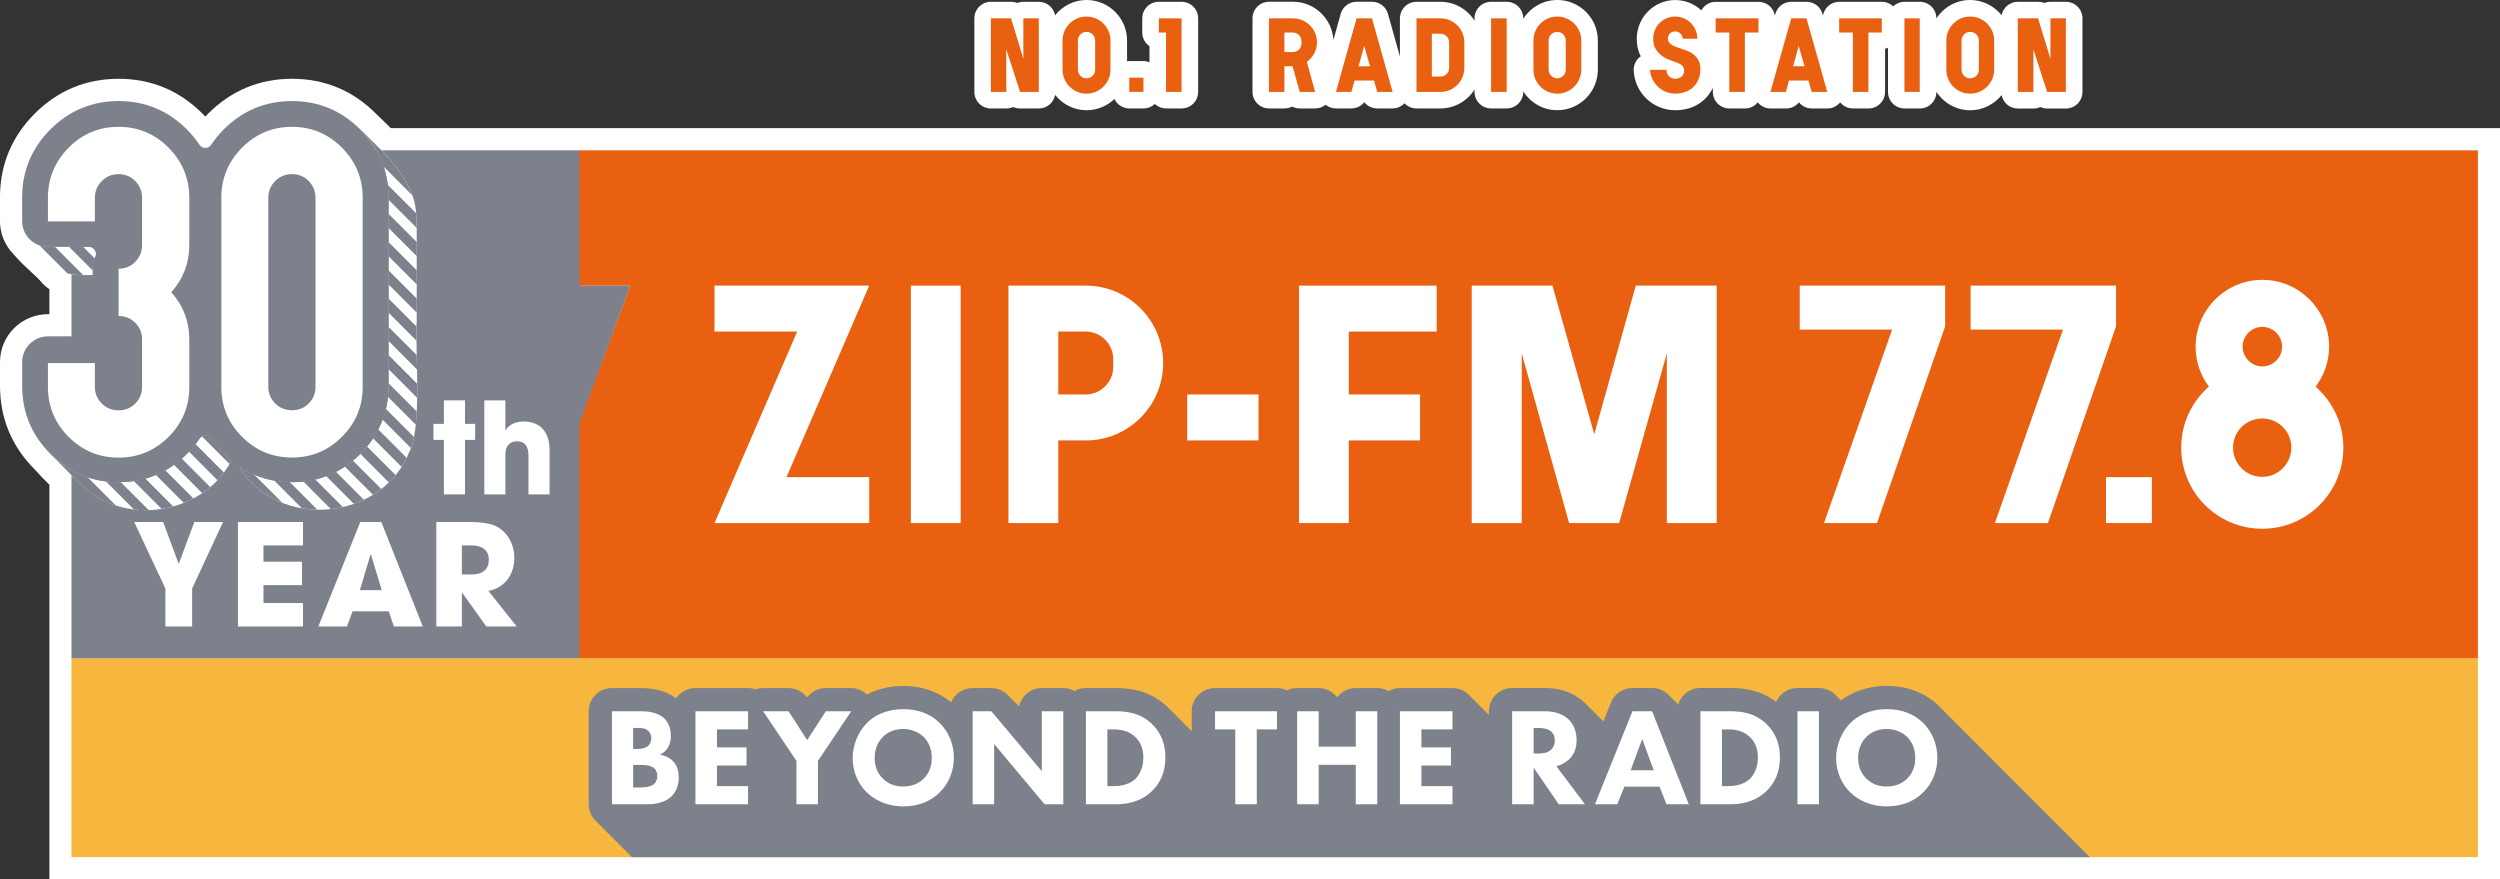
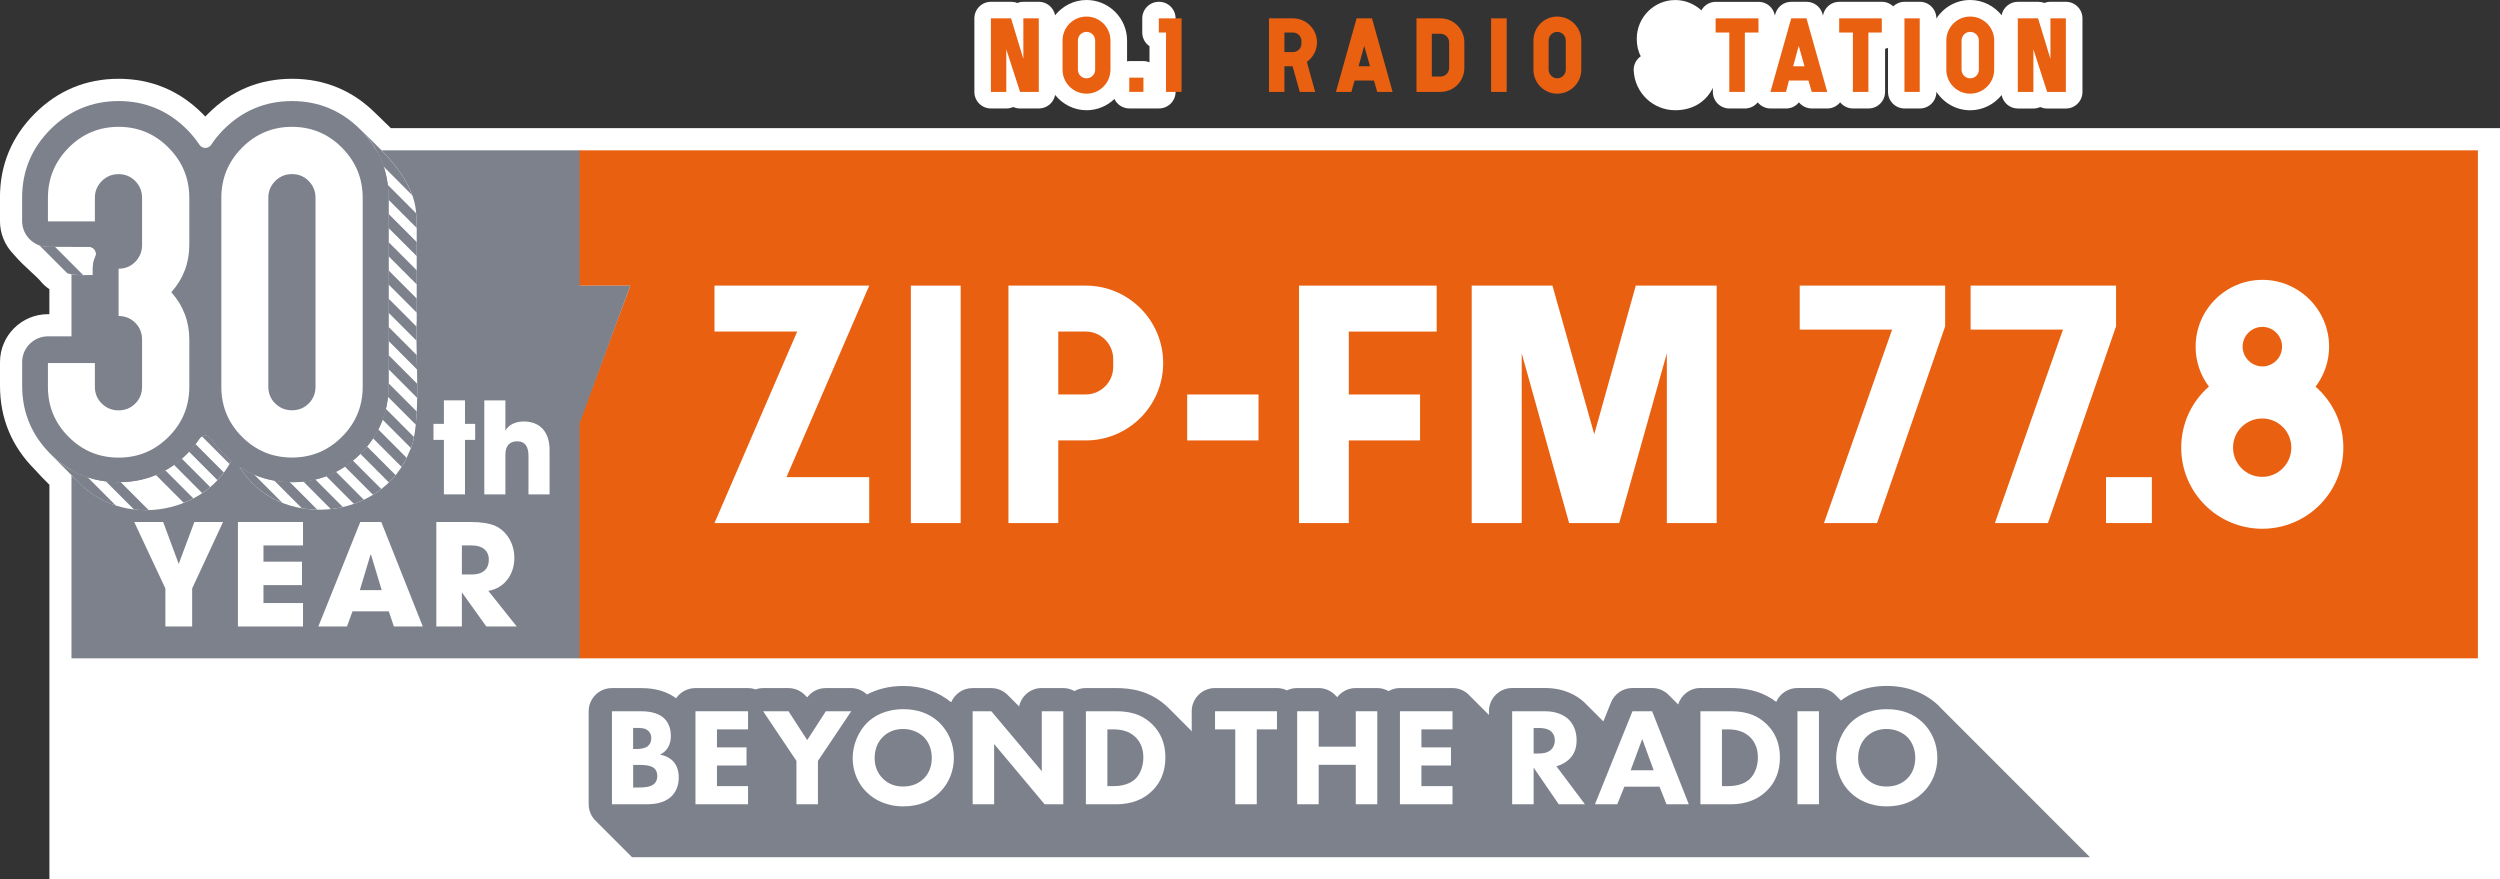
<svg xmlns="http://www.w3.org/2000/svg" id="_レイヤー_2" data-name="レイヤー 2" viewBox="0 0 640 225.09">
  <rect x="0" y="0" width="640" height="225.09" fill="#333333" stroke="none" />
  <defs>
    <style>
      .cls-1 {
        fill: #f7b63d;
      }

      .cls-2 {
        fill: #ea6011;
      }

      .cls-3 {
        fill: #fff;
      }

      .cls-4 {
        fill: #7d818c;
      }
    </style>
  </defs>
  <g id="_レイヤー_1-2" data-name="レイヤー 1">
    <g>
      <path class="cls-3" d="m12.65,225.09v-100.99c-1.39-1.37-2.53-2.55-3.57-3.71l-.18-.2c-5.9-5.89-8.9-13.11-8.9-21.44v-6.06c0-6.76,5.5-12.26,12.27-12.26h.37v-6.41c-.84-.55-1.57-1.2-2.2-1.97-.44-.56-1.51-1.55-2.38-2.35-1.48-1.36-3.15-2.9-4.59-4.62-2.25-2.3-3.48-5.32-3.48-8.53v-6c0-8.31,2.99-15.53,8.88-21.44,5.91-5.93,13.14-8.94,21.49-8.94s15.58,3.01,21.49,8.94c.24.24.48.49.71.73.23-.25.47-.49.71-.73,5.91-5.93,13.14-8.94,21.49-8.94s15.57,3,21.47,8.92l1.41,1.36c.81.78,1.62,1.57,2.42,2.36h539.94s0,192.26,0,192.26H12.65Z" />
      <g>
-         <path class="cls-3" d="m398.65,0c-3.66,0-6.86,1.93-8.7,4.82v-.12c0-2.34-1.9-4.24-4.24-4.24h-3.99c-2.34,0-4.24,1.9-4.24,4.24v.59c-1.84-2.9-5.06-4.83-8.73-4.83h-6.13c-2.34,0-4.24,1.9-4.24,4.24v9.77l-3.06-10.92c-.51-1.83-2.18-3.1-4.08-3.1h-3.94c-1.9,0-3.57,1.26-4.08,3.09l-1.87,6.67c-.33-5.43-4.81-9.76-10.33-9.76h-6.14c-2.34,0-4.24,1.9-4.24,4.24v18.83c0,2.34,1.9,4.24,4.24,4.24h3.95c.71,0,1.38-.17,1.96-.48.59.31,1.26.48,1.96.48h3.94c.98,0,1.91-.34,2.66-.94.75.6,1.68.94,2.66.94h3.94c1.32,0,2.52-.61,3.31-1.59.79.98,1.99,1.59,3.31,1.59h3.94c1.16,0,2.24-.5,3.04-1.32.77.81,1.86,1.32,3.07,1.32h6.13c3.68,0,6.89-1.94,8.73-4.84v.6c0,2.34,1.9,4.24,4.24,4.24h3.99c2.34,0,4.24-1.9,4.24-4.24v-.13c1.84,2.89,5.04,4.82,8.7,4.82,5.74,0,10.4-4.66,10.4-10.38v-7.46c0-5.73-4.67-10.38-10.4-10.38Z" />
        <path class="cls-3" d="m528.86.46h-3.95c-.56,0-1.09.11-1.58.3-.49-.2-1.03-.3-1.58-.3h-5.18c-2.06,0-3.78,1.48-4.16,3.43-1.91-2.35-4.79-3.89-8.05-3.89-3.63,0-6.81,1.89-8.65,4.74v-.04c0-2.34-1.9-4.24-4.24-4.24h-3.91c-1.13,0-2.14.45-2.9,1.16-.76-.72-1.78-1.16-2.9-1.16h-10.91c-2.1,0-3.83,1.53-4.17,3.53l-.12-.44c-.52-1.83-2.18-3.09-4.08-3.09h-3.91c-1.9,0-3.57,1.26-4.08,3.09l-.12.44c-.34-2-2.07-3.52-4.17-3.52h-10.97c-1.59,0-2.96.88-3.68,2.18-1.77-1.62-4.11-2.64-6.69-2.64-5.43,0-9.85,4.45-9.85,9.91,0,1.73.34,3.21,1.03,4.48-.23.16-.45.35-.65.56-.8.84-1.22,1.97-1.16,3.13.28,5.68,4.95,10.13,10.63,10.13,4.82,0,8.06-2.48,9.63-5.72v1.03c0,2.34,1.9,4.24,4.24,4.24h3.98c1.33,0,2.5-.62,3.27-1.57.8.99,2,1.57,3.28,1.57h3.98c1.31,0,2.51-.6,3.29-1.57.79.97,1.99,1.57,3.29,1.57h3.98c1.28,0,2.48-.59,3.28-1.58.78.96,1.95,1.58,3.28,1.58h3.98c2.34,0,4.24-1.9,4.24-4.24v-11.04c.26-.05.51-.13.75-.22v11.26c0,2.34,1.9,4.24,4.24,4.24h3.91c2.34,0,4.24-1.9,4.24-4.24v-.04c1.85,2.85,5.03,4.74,8.65,4.74,3.26,0,6.14-1.54,8.05-3.89.38,1.96,2.09,3.44,4.16,3.44h3.98c.63,0,1.23-.14,1.76-.38.54.25,1.14.38,1.76.38h4.79c2.34,0,4.24-1.9,4.24-4.24V4.7c0-2.34-1.9-4.24-4.24-4.24Z" />
-         <path class="cls-3" d="m302.48.46h-5.82c-2.34,0-4.24,1.9-4.24,4.24v3.63c0,1.46.73,2.74,1.85,3.5v4.11c-.48-.19-1-.3-1.54-.3h-3.63c-.2,0-.38.03-.57.06v-5.32c0-5.73-4.66-10.38-10.38-10.38-3.26,0-6.14,1.55-8.05,3.91-.37-1.96-2.09-3.45-4.16-3.45h-3.95c-.56,0-1.09.11-1.58.3-.49-.2-1.02-.3-1.57-.3h-5.16c-2.34,0-4.24,1.9-4.24,4.24v18.83c0,2.34,1.9,4.24,4.24,4.24h3.94c.63,0,1.23-.14,1.77-.38.54.25,1.14.38,1.77.38h4.79c2.07,0,3.79-1.49,4.16-3.46,1.9,2.36,4.78,3.91,8.05,3.91,2.77,0,5.27-1.1,7.13-2.88.68,1.43,2.13,2.42,3.82,2.42h3.63c1.12,0,2.13-.44,2.89-1.15.76.71,1.77,1.15,2.89,1.15h3.97c2.34,0,4.24-1.9,4.24-4.24V4.7c0-2.34-1.9-4.24-4.24-4.24Z" />
+         <path class="cls-3" d="m302.48.46h-5.82c-2.34,0-4.24,1.9-4.24,4.24v3.63c0,1.46.73,2.74,1.85,3.5v4.11c-.48-.19-1-.3-1.54-.3h-3.63c-.2,0-.38.03-.57.06v-5.32c0-5.73-4.66-10.38-10.38-10.38-3.26,0-6.14,1.55-8.05,3.91-.37-1.96-2.09-3.45-4.16-3.45h-3.95c-.56,0-1.09.11-1.58.3-.49-.2-1.02-.3-1.57-.3h-5.16c-2.34,0-4.24,1.9-4.24,4.24v18.83c0,2.34,1.9,4.24,4.24,4.24h3.94c.63,0,1.23-.14,1.77-.38.54.25,1.14.38,1.77.38h4.79c2.07,0,3.79-1.49,4.16-3.46,1.9,2.36,4.78,3.91,8.05,3.91,2.77,0,5.27-1.1,7.13-2.88.68,1.43,2.13,2.42,3.82,2.42h3.63h3.97c2.34,0,4.24-1.9,4.24-4.24V4.7c0-2.34-1.9-4.24-4.24-4.24Z" />
      </g>
      <g>
-         <rect class="cls-1" x="18.3" y="168.54" width="616.04" height="50.89" />
        <path class="cls-4" d="m496.62,180.98s-.06-.05-.09-.08c-.05-.05-.1-.11-.15-.16-3.46-3.36-8.08-5.14-13.34-5.14-5.54,0-9.39,1.94-11.76,3.73l-1.17-1.17c-1.09-1.24-2.69-2.03-4.46-2.03h-5.5c-2.43,0-4.51,1.46-5.44,3.55-4.1-3.11-8.44-3.55-11.88-3.55h-7.53c-2.67,0-4.94,1.78-5.68,4.21-.03-.03-.07-.06-.1-.09l-2.37-2.37c-1.09-1.1-2.58-1.75-4.2-1.75h-5.03c-2.44,0-4.6,1.46-5.51,3.72l-1.95,4.83-4.87-4.87c-1.79-1.68-5-3.68-10.13-3.68h-8.35c-3.27,0-5.94,2.66-5.94,5.94v.95s-.03-.03-.05-.04l-4.98-4.98c-1.08-1.15-2.61-1.86-4.31-1.86h-13.46c-1.02,0-2.02.27-2.91.78-.89-.51-1.89-.78-2.91-.78h-5.5c-1.92,0-3.62.92-4.71,2.33-.06-.06-.12-.11-.18-.17-.08-.08-.16-.16-.24-.24-1.09-1.18-2.64-1.92-4.37-1.92h-5.5c-.9,0-1.78.2-2.59.6-.8-.39-1.68-.6-2.59-.6h-15.85c-3.27,0-5.94,2.66-5.94,5.94v4.64c0,.17.03.34.05.51-.03-.03-.05-.05-.08-.07l-6.06-6.07c-4.55-4.38-9.61-4.95-13.51-4.95h-7.53c-1.02,0-2.01.26-2.89.77-.88-.5-1.87-.77-2.89-.77h-5.5c-2.84,0-5.2,2.02-5.78,4.69-.01-.01-.03-.02-.04-.03l-2.84-2.84c-1.12-1.15-2.64-1.81-4.26-1.81h-4.78c-2.46,0-4.57,1.5-5.47,3.63-3.32-2.73-7.53-4.17-12.26-4.17-3.42,0-6.54.73-9.3,2.18-1.09-1.04-2.53-1.64-4.05-1.64h-6.5c-1.88,0-3.62.88-4.74,2.37-.07-.07-.14-.13-.21-.2-.08-.08-.16-.16-.24-.24-1.11-1.22-2.69-1.93-4.38-1.93h-6.5c-.62,0-1.26.11-1.9.34-.64-.23-1.3-.34-1.96-.34h-13.46c-2.01,0-3.84,1.02-4.92,2.61-3.5-2.61-7.69-2.61-9.16-2.61h-7.28c-3.27,0-5.94,2.66-5.94,5.94v23.81c0,1.7.72,3.23,1.87,4.31l9.23,9.23h373.23l-38.44-38.45Z" />
        <g>
          <g>
            <polygon class="cls-2" points="148.18 38.48 148.18 73.15 161.36 73.15 148.18 108.35 148.18 168.54 634.34 168.54 634.34 38.48 148.18 38.48" />
            <g>
              <rect class="cls-3" x="233.18" y="73.12" width="12.75" height="60.78" />
              <polygon class="cls-3" points="418.76 73.12 408.13 111.17 397.43 73.12 376.76 73.12 376.76 133.9 389.56 133.9 389.56 90.46 401.69 133.9 414.51 133.9 426.71 90.46 426.71 133.9 439.47 133.9 439.47 73.12 418.76 73.12" />
              <polygon class="cls-3" points="332.55 133.9 345.29 133.9 345.29 112.75 363.54 112.75 363.54 100.99 345.29 100.99 345.29 84.88 367.79 84.88 367.79 73.12 332.55 73.12 332.55 73.12 332.55 133.9" />
              <path class="cls-3" d="m258.15,133.9h12.77v-21.15h7.05c10.95,0,19.8-8.88,19.8-19.8s-8.85-19.83-19.8-19.83h-19.81v60.78Zm12.77-49.02h7.03c3.87,0,7.03,3.15,7.03,7.03h0v2.04c0,3.87-3.17,7.03-7.03,7.03h-7.03v-16.11Z" />
              <polygon class="cls-3" points="222.52 133.9 222.52 122.15 201.34 122.15 222.52 73.12 182.91 73.12 182.91 84.88 204.08 84.88 182.91 133.9 222.52 133.9" />
              <path class="cls-3" d="m504.48,84.37v-11.25h37.23v10.42l-17.44,50.37h-13.58l17.43-49.53h-23.64Z" />
              <path class="cls-3" d="m460.73,84.37v-11.25h37.23v10.42l-17.44,50.37h-13.58l17.44-49.53h-23.65Z" />
              <rect class="cls-3" x="539.14" y="122.15" width="11.74" height="11.75" />
              <rect class="cls-3" x="303.92" y="100.99" width="18.26" height="11.76" />
              <path class="cls-3" d="m592.78,99c2.16-2.86,3.47-6.4,3.47-10.25,0-9.44-7.67-17.11-17.08-17.11s-17.09,7.66-17.09,17.11c0,3.83,1.25,7.37,3.4,10.21-4.36,3.82-7.09,9.39-7.09,15.63,0,11.47,9.26,20.77,20.75,20.77s20.76-9.3,20.76-20.77c0-6.21-2.76-11.8-7.11-15.59Zm-13.61-15.32c2.74,0,5.04,2.26,5.04,5.07s-2.29,5.05-5.04,5.05-5.06-2.28-5.06-5.05,2.25-5.07,5.06-5.07Zm-.04,38.4c-4.13,0-7.47-3.34-7.47-7.49s3.34-7.46,7.47-7.46,7.45,3.34,7.45,7.46-3.35,7.49-7.45,7.49Z" />
            </g>
          </g>
          <g>
            <g>
              <rect class="cls-2" x="381.72" y="4.7" width="3.99" height="18.83" />
              <path class="cls-2" d="m352.57,23.53h3.94l-5.28-18.83h-3.94l-5.29,18.83h3.95l.82-2.91h4.97l.83,2.91Zm-4.78-6.56l1.45-5.23,1.49,5.23h-2.94Z" />
              <path class="cls-2" d="m368.75,23.53c3.4,0,6.12-2.75,6.12-6.15v-6.54h0c0-3.39-2.72-6.14-6.12-6.14h-6.13v18.83h6.13Zm-2.2-14.89h2.2c1.23,0,2.23.99,2.23,2.2v6.54c0,1.23-.99,2.22-2.23,2.22h-2.2v-10.96Z" />
              <path class="cls-2" d="m337.15,10.84c0-3.39-2.75-6.14-6.15-6.14h-6.14v18.83h3.95v-6.56h2.09l1.84,6.56h3.94l-2.13-7.69c1.55-1.1,2.6-2.93,2.6-5Zm-8.34-2.51h2.18c1.23,0,2.18.99,2.18,2.18h0v.64c0,1.2-.96,2.18-2.18,2.18h-2.18v-5Z" />
              <path class="cls-2" d="m398.65,4.24c-3.38,0-6.09,2.75-6.09,6.14h0v7.46c0,3.38,2.72,6.14,6.09,6.14s6.16-2.75,6.16-6.14v-7.46h0c0-3.39-2.79-6.14-6.16-6.14Zm2.19,13.6c0,1.22-1,2.21-2.19,2.21s-2.2-.99-2.2-2.21v-7.46c0-1.24.99-2.22,2.2-2.22s2.19.98,2.19,2.22v7.46Z" />
            </g>
            <g>
              <polygon class="cls-2" points="528.86 23.53 528.86 4.7 524.91 4.7 524.91 15.07 521.75 4.7 516.56 4.7 516.56 23.53 520.55 23.53 520.55 12.63 524.07 23.53 528.86 23.53" />
              <rect class="cls-2" x="487.54" y="4.7" width="3.91" height="18.83" />
              <path class="cls-2" d="m463.8,23.53h3.98l-5.32-18.83h-3.91l-5.32,18.83h3.98l.76-2.91h5l.83,2.91Zm-4.75-6.56l1.42-5.23,1.49,5.23h-2.91Z" />
-               <path class="cls-2" d="m435.31,17.7c0-2.26-1.21-4.05-4.14-4.97-2.52-.82-4.19-1.31-4.19-2.82,0-1.08.78-1.86,1.85-1.86s1.93.84,1.93,1.86h3.76c0-3.13-2.53-5.67-5.69-5.67s-5.61,2.54-5.61,5.67c0,1.09.19,1.98.69,2.74,2.38,3.77,7.23,2.57,7.23,5.43,0,1.16-.85,2.08-2.31,2.08-1.22,0-2.24-1.04-2.24-2.29h-4.16c.17,3.4,3,6.1,6.4,6.1,4.47,0,6.48-3.12,6.48-6.28Z" />
              <polygon class="cls-2" points="439.2 4.7 439.2 8.33 442.7 8.33 442.7 23.53 446.68 23.53 446.68 8.33 450.17 8.33 450.17 4.7 439.2 4.7" />
              <polygon class="cls-2" points="470.83 4.7 470.83 8.33 474.34 8.33 474.34 23.53 478.31 23.53 478.31 8.33 481.74 8.33 481.74 4.7 470.83 4.7" />
              <path class="cls-2" d="m504.35,4.24c-3.37,0-6.09,2.75-6.09,6.14h0v7.46c0,3.38,2.72,6.14,6.09,6.14s6.16-2.75,6.16-6.14v-7.46h0c0-3.39-2.72-6.14-6.16-6.14Zm2.24,13.6c0,1.22-.98,2.21-2.24,2.21-1.2,0-2.19-.99-2.19-2.21v-7.46c0-1.24.99-2.22,2.19-2.22,1.27,0,2.24.98,2.24,2.22v7.46Z" />
            </g>
            <g>
              <polygon class="cls-2" points="265.93 23.53 265.93 4.7 261.98 4.7 261.98 15.07 258.83 4.7 253.67 4.7 253.67 23.53 257.61 23.53 257.61 12.63 261.14 23.53 265.93 23.53" />
              <polygon class="cls-2" points="302.48 4.7 296.66 4.7 296.66 8.33 298.5 8.33 298.5 23.53 302.48 23.53 302.48 4.7" />
              <rect class="cls-2" x="289.09" y="19.88" width="3.63" height="3.64" />
              <path class="cls-2" d="m272.01,10.38h0v7.46c0,3.38,2.75,6.14,6.13,6.14s6.14-2.75,6.14-6.14v-7.46h0c0-3.39-2.74-6.14-6.14-6.14s-6.13,2.75-6.13,6.14Zm3.93,0c0-1.24.99-2.22,2.2-2.22s2.22.98,2.22,2.22v7.46c0,1.22-.99,2.21-2.22,2.21s-2.2-.99-2.2-2.21v-7.46Z" />
            </g>
          </g>
        </g>
        <g>
          <path class="cls-3" d="m163.96,182.08c1.28,0,4.21.07,6.07,1.82,1.53,1.46,1.71,3.46,1.71,4.5,0,.93-.14,2-.79,3.03-.61,1-1.43,1.5-2,1.75,1.14.18,2.43.75,3.28,1.61.79.78,1.53,2.14,1.53,4.25,0,2.39-.93,3.89-1.86,4.82-1.96,1.89-4.82,2.03-6.28,2.03h-8.96v-23.81h7.28Zm-1.86,9.67h.89c.75,0,2-.11,2.78-.68.5-.36.96-1.07.96-2.11s-.5-1.68-.93-2c-.78-.61-1.86-.61-2.86-.61h-.86v5.39Zm0,9.85h1.32c1.39,0,3.07-.04,4.07-.96.5-.46.78-1.14.78-2,0-.96-.39-1.61-.75-1.93-.96-.89-2.82-.89-3.93-.89h-1.5v5.78Z" />
          <path class="cls-3" d="m191.5,186.72h-7.96v4.61h7.57v4.64h-7.57v5.28h7.96v4.64h-13.46v-23.81h13.46v4.64Z" />
          <path class="cls-3" d="m203.89,194.79l-8.53-12.71h6.5l4.78,7.39,4.78-7.39h6.5l-8.53,12.71v11.1h-5.5v-11.1Z" />
          <path class="cls-3" d="m240.48,185.01c2.25,2.18,3.71,5.32,3.71,9,0,3.18-1.14,6.43-3.71,8.92-2.21,2.14-5.21,3.5-9.21,3.5-4.46,0-7.5-1.79-9.28-3.5-2.28-2.14-3.71-5.36-3.71-8.85s1.53-6.89,3.68-9.03c1.61-1.61,4.57-3.5,9.32-3.5,3.71,0,6.82,1.14,9.21,3.46Zm-14.46,3.64c-1.03,1-2.11,2.75-2.11,5.39,0,2.18.72,3.93,2.18,5.35,1.53,1.46,3.25,1.96,5.1,1.96,2.43,0,4.14-.89,5.28-2.03.93-.89,2.07-2.57,2.07-5.32,0-2.46-1-4.28-2.07-5.35-1.18-1.14-3.07-2.03-5.25-2.03s-3.93.75-5.21,2.03Z" />
          <path class="cls-3" d="m249,205.89v-23.81h4.78l12.92,15.35v-15.35h5.5v23.81h-4.78l-12.92-15.42v15.42h-5.5Z" />
          <path class="cls-3" d="m285.52,182.08c3.14,0,6.46.46,9.39,3.28,2.11,2.03,3.43,4.82,3.43,8.53s-1.28,6.46-3.25,8.43c-3.28,3.32-7.39,3.57-9.39,3.57h-7.71v-23.81h7.53Zm-2.03,19.17h1.46c1.14,0,3.64-.11,5.43-1.61,1.28-1.07,2.32-3.11,2.32-5.75s-1.04-4.21-1.97-5.14c-1.78-1.78-4.1-2.03-5.78-2.03h-1.46v14.53Z" />
          <path class="cls-3" d="m321.73,186.72v19.17h-5.5v-19.17h-5.18v-4.64h15.85v4.64h-5.18Z" />
          <path class="cls-3" d="m337.58,191.15h9.5v-9.07h5.5v23.81h-5.5v-10.1h-9.5v10.1h-5.5v-23.81h5.5v9.07Z" />
          <path class="cls-3" d="m371.84,186.72h-7.96v4.61h7.57v4.64h-7.57v5.28h7.96v4.64h-13.46v-23.81h13.46v4.64Z" />
          <path class="cls-3" d="m395.47,182.08c3.03,0,4.93,1,6.07,2.07,1,.96,2.07,2.68,2.07,5.32,0,1.5-.32,3.36-1.86,4.86-.82.78-2,1.5-3.32,1.82l7.32,9.75h-6.71l-6.43-9.39v9.39h-5.5v-23.81h8.35Zm-2.86,10.82h1.25c1,0,2.35-.11,3.28-1.04.39-.39.89-1.14.89-2.32,0-1.36-.64-2.07-1.11-2.43-.89-.68-2.32-.75-3.03-.75h-1.28v6.53Z" />
          <path class="cls-3" d="m424.84,201.39h-9l-1.82,4.5h-5.71l9.6-23.81h5.03l9.39,23.81h-5.71l-1.78-4.5Zm-1.5-4.21l-2.93-8-2.96,8h5.89Z" />
          <path class="cls-3" d="m442.84,182.08c3.14,0,6.46.46,9.39,3.28,2.11,2.03,3.43,4.82,3.43,8.53s-1.28,6.46-3.25,8.43c-3.28,3.32-7.39,3.57-9.39,3.57h-7.71v-23.81h7.53Zm-2.03,19.17h1.46c1.14,0,3.64-.11,5.43-1.61,1.28-1.07,2.32-3.11,2.32-5.75s-1.04-4.21-1.96-5.14c-1.78-1.78-4.1-2.03-5.78-2.03h-1.46v14.53Z" />
          <path class="cls-3" d="m465.65,182.08v23.81h-5.5v-23.81h5.5Z" />
          <path class="cls-3" d="m492.25,185.01c2.25,2.18,3.71,5.32,3.71,9,0,3.18-1.14,6.43-3.71,8.92-2.21,2.14-5.21,3.5-9.21,3.5-4.46,0-7.5-1.79-9.28-3.5-2.28-2.14-3.71-5.36-3.71-8.85s1.53-6.89,3.68-9.03c1.61-1.61,4.57-3.5,9.32-3.5,3.71,0,6.82,1.14,9.21,3.46Zm-14.46,3.64c-1.03,1-2.11,2.75-2.11,5.39,0,2.18.72,3.93,2.18,5.35,1.53,1.46,3.25,1.96,5.1,1.96,2.43,0,4.14-.89,5.28-2.03.93-.89,2.07-2.57,2.07-5.32,0-2.46-1-4.28-2.07-5.35-1.18-1.14-3.07-2.03-5.25-2.03s-3.93.75-5.21,2.03Z" />
        </g>
        <g>
          <polygon class="cls-4" points="161.36 73.15 148.36 73.15 148.36 38.48 18.3 38.48 18.3 168.54 148.36 168.54 148.36 108.36 161.36 73.15" />
          <g>
            <path class="cls-3" d="m42.34,160.37v-9.72l-7.98-17.02h7.41l3.98,10.73,4.01-10.73h7.34l-7.91,17.02v9.72h-6.83Z" />
            <path class="cls-3" d="m60.91,160.37v-26.74h16.66v6h-10.12v4.16h9.86v6h-9.86v4.59h10.12v6h-16.66Z" />
            <path class="cls-3" d="m100.83,160.37l-1.3-3.87h-9.29l-1.41,3.87h-7.33l10.73-26.74h5.38l10.62,26.74h-7.41Zm-5.85-18.39l-.11-.04-2.75,9.14h5.6l-2.75-9.11Z" />
            <path class="cls-3" d="m124.49,160.37l-6.18-8.64h-.07v8.64h-6.54v-26.74h8.74c2.78,0,4.91.36,6.32.98,2.89,1.3,4.91,4.44,4.91,8.24,0,4.23-2.53,7.7-6.65,8.42l7.26,9.11h-7.8Zm-3.72-13.3c2.71,0,4.37-1.26,4.37-3.83,0-2.31-1.73-3.61-4.3-3.61h-2.6v7.44h2.53Z" />
          </g>
          <g>
            <g>
              <path class="cls-3" d="m7.67,61.3c2.26,2.76,5.77,5.42,7.14,7.17,1.97,2.39,6.16,1.92,8.94,1.93v-1.77c0-1.01.22-1.98.64-2.87.27-.56.23-1.22-.1-1.74-.33-.53-.91-.84-1.53-.84h-10.5c-1.79,0-3.41-.72-4.6-1.87Z" />
              <path class="cls-3" d="m106.68,81.89s0-24.1,0-24.1c0-.85-.04-1.68-.11-2.49-.23-9.13-8.21-16.25-14.33-22.19,4.8,4.82,7.23,10.69,7.23,17.45v48.19c0,6.77-2.44,12.64-7.24,17.44-4.81,4.8-10.68,7.23-17.47,7.23-5.01,0-9.52-1.34-13.48-3.96,0,0,0,0,0,0,9.96,16.55,36.77,13.89,43.59-4.02,3.26-6.23,1.32-26.64,1.82-33.56Z" />
              <path class="cls-3" d="m57.29,116.2c-1.21-1.21-2.3-2.53-3.22-3.92-.33-.5-.9-.81-1.5-.81s-1.17.3-1.5.81c-.93,1.39-2.01,2.71-3.22,3.92-4.81,4.8-10.68,7.23-17.47,7.23s-12.62-2.42-17.42-7.19c2.12,2.4,4.57,4.73,7.17,7.18,10.87,11.64,31.79,8.64,39.1-5.49-.66-.54-1.3-1.12-1.93-1.74Z" />
            </g>
            <g>
              <path class="cls-4" d="m98.32,39.15l-4.57-4.58c-.51-.49-1.02-.98-1.51-1.46,2.81,2.82,4.78,6.01,5.95,9.52l7.35,7.37c-1.43-4.01-4.18-7.59-7.22-10.84Z" />
              <path class="cls-4" d="m106.68,57.79c0-.85-.04-1.68-.11-2.5,0-.24-.04-.47-.06-.71l-7.27-7.28c.13,1.06.22,2.14.22,3.26v.57l7.22,7.23v-.57Z" />
              <path class="cls-4" d="m99.47,58.36l7.22,7.23v-3.61l-7.22-7.23v3.61Z" />
              <path class="cls-4" d="m99.47,65.59l7.22,7.23c0-1.18,0-2.4,0-3.61l-7.22-7.23v3.61Z" />
              <path class="cls-4" d="m99.47,72.82l7.22,7.23c0-.94,0-2.18,0-3.61l-7.22-7.23v3.61Z" />
              <path class="cls-4" d="m99.47,80.05l7.15,7.16c-.02-1.34-.02-2.56,0-3.61l-7.15-7.16v3.61Z" />
              <path class="cls-4" d="m99.47,87.28l7.29,7.31c-.02-1.26-.05-2.49-.08-3.68l-7.22-7.23v3.61Z" />
              <path class="cls-4" d="m99.47,94.51l7.32,7.34c.02-1.19.02-2.39.02-3.59l-7.34-7.35v3.61Z" />
              <path class="cls-4" d="m99.47,98.76c0,.96-.06,1.9-.16,2.82l7.13,7.14c.11-1.06.19-2.19.25-3.36l-7.21-7.23v.63Z" />
              <path class="cls-4" d="m97.93,107.42l7.27,7.28c.32-.79.58-1.75.78-2.82l-7.21-7.23c-.22.94-.5,1.87-.84,2.77Z" />
              <path class="cls-4" d="m95.5,112.21l7.3,7.31c.47-.74.91-1.5,1.3-2.31l-7.27-7.28c-.4.78-.84,1.54-1.33,2.27Z" />
              <path class="cls-4" d="m92.24,116.18l7.31,7.32c.61-.59,1.19-1.21,1.73-1.87l-7.32-7.33c-.53.65-1.11,1.27-1.72,1.89Z" />
              <path class="cls-4" d="m88.27,119.44l7.21,7.22c.74-.45,1.45-.94,2.13-1.47l-7.27-7.28c-.67.55-1.36,1.06-2.07,1.53Z" />
              <path class="cls-4" d="m83.49,121.87l7.1,7.11c.87-.3,1.71-.66,2.54-1.06l-7.14-7.16c-.81.42-1.65.78-2.5,1.1Z" />
-               <path class="cls-4" d="m23.75,68.63c0-.87.17-1.7.49-2.49l-2.97-2.97h-3.6l6.08,6.09v-.63Z" />
              <path class="cls-4" d="m77.65,123.26l7.05,7.07c1.04-.12,2.06-.29,3.08-.52l-7.07-7.08c-1,.24-2.01.43-3.06.54Z" />
              <path class="cls-4" d="m14.05,63.17h-1.78c-.79,0-1.53-.16-2.23-.41l7.19,7.2c1.26.39,2.7.47,4.07.47l-7.24-7.26Z" />
              <path class="cls-4" d="m70.2,123.02l7.09,7.1c1.31.22,2.63.34,3.96.37l-7.07-7.08c-1.37-.03-2.7-.16-3.99-.39Z" />
              <path class="cls-4" d="m61.28,119.46c2.68,4.46,6.59,7.51,11,9.26l-7.22-7.23c-1.31-.56-2.57-1.23-3.78-2.03Z" />
              <polygon class="cls-4" points="61.28 119.46 61.28 119.46 61.28 119.46 61.28 119.46" />
              <path class="cls-4" d="m57.29,116.2c-1.21-1.21-2.3-2.53-3.22-3.92-.33-.5-.9-.81-1.5-.81-.31,0-.61.08-.88.23l7.06,7.07c.16-.28.32-.55.47-.83-.66-.54-1.3-1.12-1.93-1.74Z" />
              <path class="cls-4" d="m48.37,115.61l7.3,7.31c.58-.62,1.13-1.27,1.64-1.96l-7.28-7.29c-.52.67-1.07,1.32-1.66,1.94Z" />
              <path class="cls-4" d="m44.52,118.98l7.24,7.26c.71-.48,1.4-.99,2.05-1.55l-7.29-7.3c-.65.57-1.32,1.1-2.01,1.6Z" />
              <path class="cls-4" d="m39.9,121.58l7.14,7.15c.84-.34,1.66-.71,2.46-1.14l-7.19-7.2c-.79.44-1.59.85-2.41,1.19Z" />
-               <path class="cls-4" d="m34.22,123.12l7.15,7.16c1-.16,1.99-.37,2.96-.64l-7.13-7.14c-.97.27-1.97.47-2.98.62Z" />
              <path class="cls-4" d="m30.37,123.43c-1.12,0-2.21-.09-3.28-.22l7.21,7.22c1.25.15,2.51.21,3.77.17l-7.18-7.19c-.17,0-.34.02-.52.02Z" />
              <path class="cls-4" d="m12.94,116.24c.11.12.23.24.34.37l6.36,6.37c.16.15.31.3.47.45,2.69,2.89,6.01,4.87,9.57,6.01l-7.27-7.28c-3.5-1.17-6.67-3.13-9.47-5.91Z" />
            </g>
            <path class="cls-4" d="m74.76,123.43c-6.79,0-12.66-2.43-17.47-7.23-1.21-1.21-2.3-2.53-3.22-3.92-.33-.5-.9-.81-1.5-.81s-1.17.3-1.5.81c-.93,1.39-2.01,2.71-3.22,3.92-4.81,4.8-10.68,7.23-17.47,7.23s-12.66-2.43-17.47-7.23c-4.81-4.8-7.24-10.66-7.24-17.44v-6.06c0-3.64,2.97-6.6,6.62-6.6h10.48c.62,0,1.19-.32,1.52-.84.33-.52.37-1.18.11-1.74-.42-.88-.63-1.83-.63-2.82v-12.06c0-1.01.22-1.98.64-2.87.27-.56.23-1.22-.1-1.74-.33-.53-.91-.84-1.53-.84h-10.5c-3.65,0-6.62-2.96-6.62-6.6v-6c0-6.77,2.43-12.64,7.23-17.45,4.81-4.83,10.69-7.27,17.48-7.27s12.67,2.45,17.48,7.27c1.21,1.21,2.29,2.53,3.21,3.92.33.5.9.81,1.5.81s1.17-.3,1.5-.81c.92-1.39,2-2.71,3.21-3.92,4.81-4.83,10.69-7.27,17.48-7.27s12.67,2.45,17.48,7.27c4.8,4.82,7.23,10.69,7.23,17.46v48.19c0,6.77-2.44,12.64-7.24,17.44-4.81,4.8-10.68,7.23-17.47,7.23Z" />
            <path class="cls-3" d="m17.57,37.81c3.54-3.56,7.8-5.34,12.79-5.34s9.26,1.78,12.79,5.34c3.54,3.56,5.31,7.84,5.31,12.84v12.05c0,4.61-1.53,8.64-4.6,12.11,3.07,3.46,4.6,7.5,4.6,12.11v12.11c0,5-1.77,9.27-5.31,12.81-3.54,3.54-7.8,5.31-12.79,5.31s-9.25-1.77-12.79-5.31c-3.54-3.54-5.3-7.81-5.3-12.81v-6.08h12.02v6.08c0,1.69.59,3.12,1.77,4.28,1.18,1.16,2.61,1.74,4.3,1.74s3.11-.58,4.27-1.74c1.16-1.16,1.74-2.59,1.74-4.28v-12.11c0-1.69-.58-3.12-1.74-4.28-1.16-1.16-2.58-1.74-4.27-1.74v-12.11c1.69,0,3.11-.59,4.27-1.77,1.16-1.18,1.74-2.62,1.74-4.31v-12.05c0-1.69-.58-3.13-1.74-4.31-1.16-1.18-2.58-1.77-4.27-1.77s-3.12.59-4.3,1.77c-1.18,1.18-1.77,2.62-1.77,4.31v6.02h-12.02v-6.02c0-5,1.77-9.28,5.3-12.84Z" />
            <path class="cls-3" d="m61.96,37.81c3.54-3.56,7.8-5.34,12.79-5.34s9.25,1.78,12.79,5.34c3.54,3.56,5.31,7.84,5.31,12.84v48.36c0,5-1.77,9.27-5.31,12.81-3.54,3.54-7.8,5.31-12.79,5.31s-9.25-1.77-12.79-5.31c-3.54-3.54-5.3-7.81-5.3-12.81v-48.36c0-5,1.77-9.28,5.3-12.84Zm17.07,8.53c-1.16-1.18-2.58-1.77-4.27-1.77s-3.12.59-4.3,1.77c-1.18,1.18-1.77,2.62-1.77,4.31v48.36c0,1.69.59,3.12,1.77,4.28,1.18,1.16,2.61,1.74,4.3,1.74s3.11-.58,4.27-1.74c1.16-1.16,1.74-2.59,1.74-4.28v-48.36c0-1.69-.58-3.13-1.74-4.31Z" />
          </g>
          <g>
            <path class="cls-3" d="m113.64,126.56v-13.95h-2.67v-4.1h2.67v-6.02h5.4v6.02h2.6v4.1h-2.6v13.95h-5.4Z" />
            <path class="cls-3" d="m135.29,126.56v-9.92c0-2.34-.91-3.67-2.89-3.67s-3.02,1.2-3.02,3.45v10.14h-5.4v-24.06h5.4v7.74c.78-1.46,2.54-2.34,4.68-2.34,4.13,0,6.63,2.6,6.63,7.32v11.35h-5.4Z" />
          </g>
        </g>
      </g>
    </g>
  </g>
</svg>